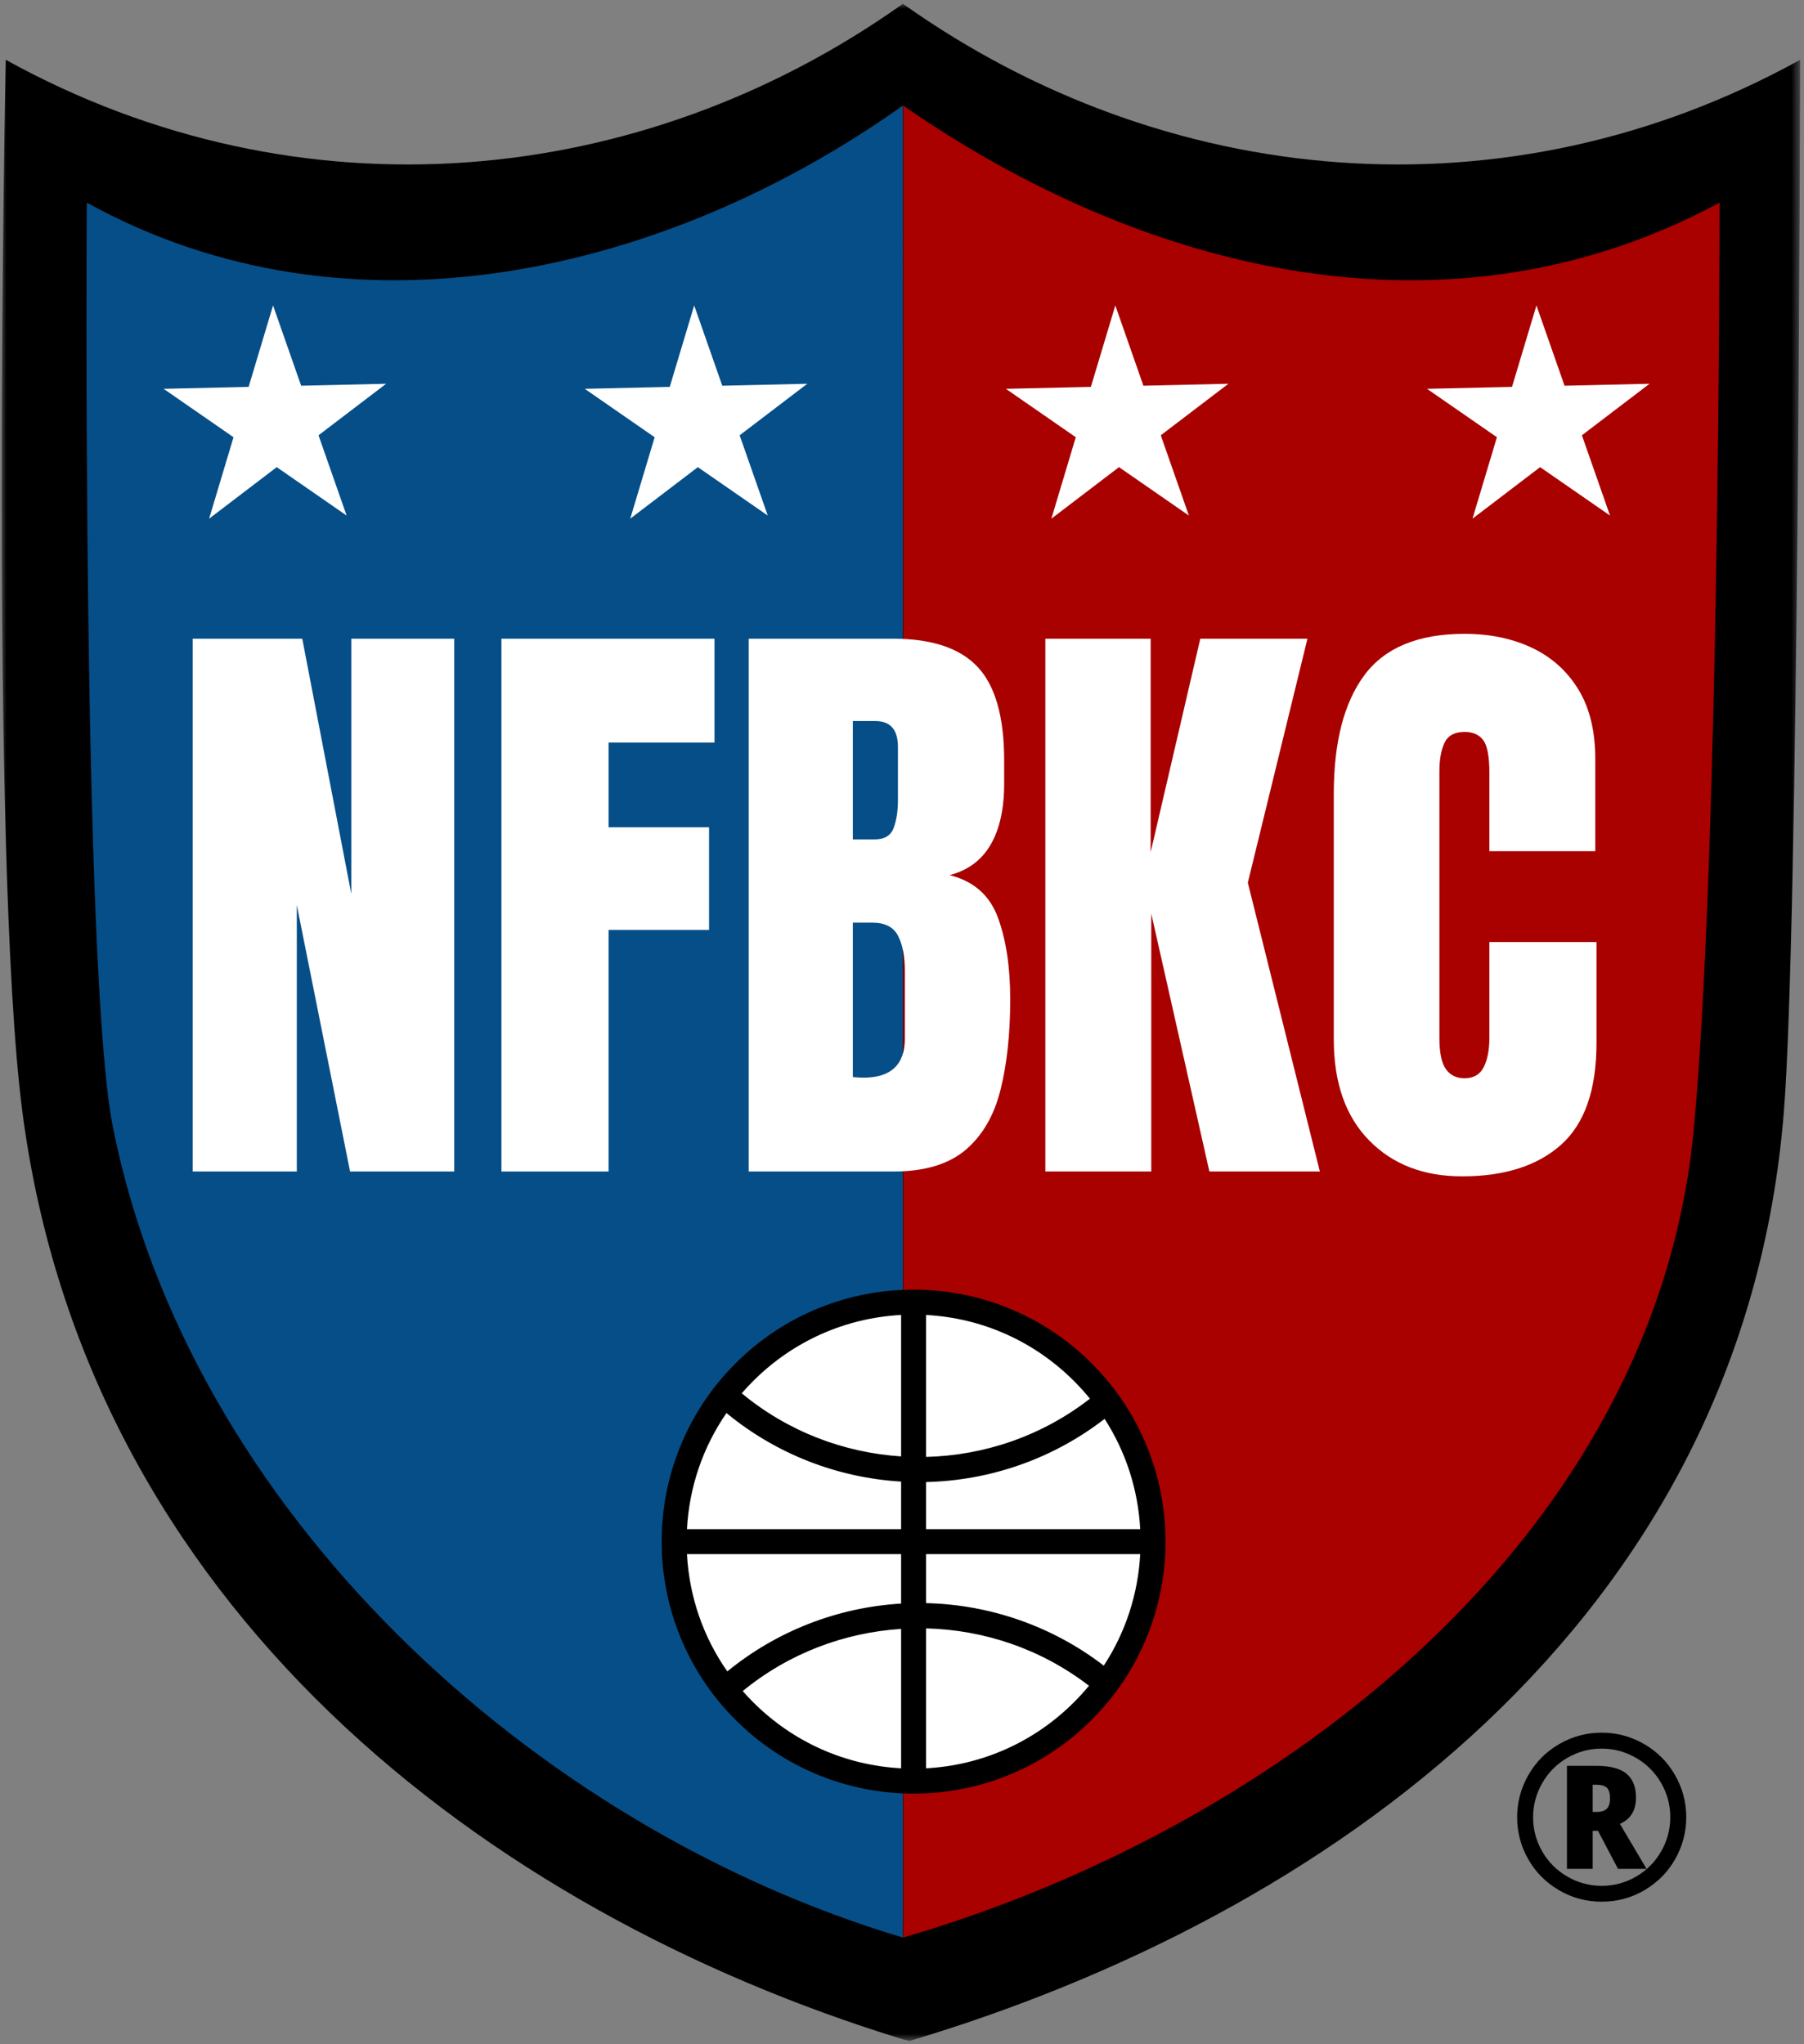
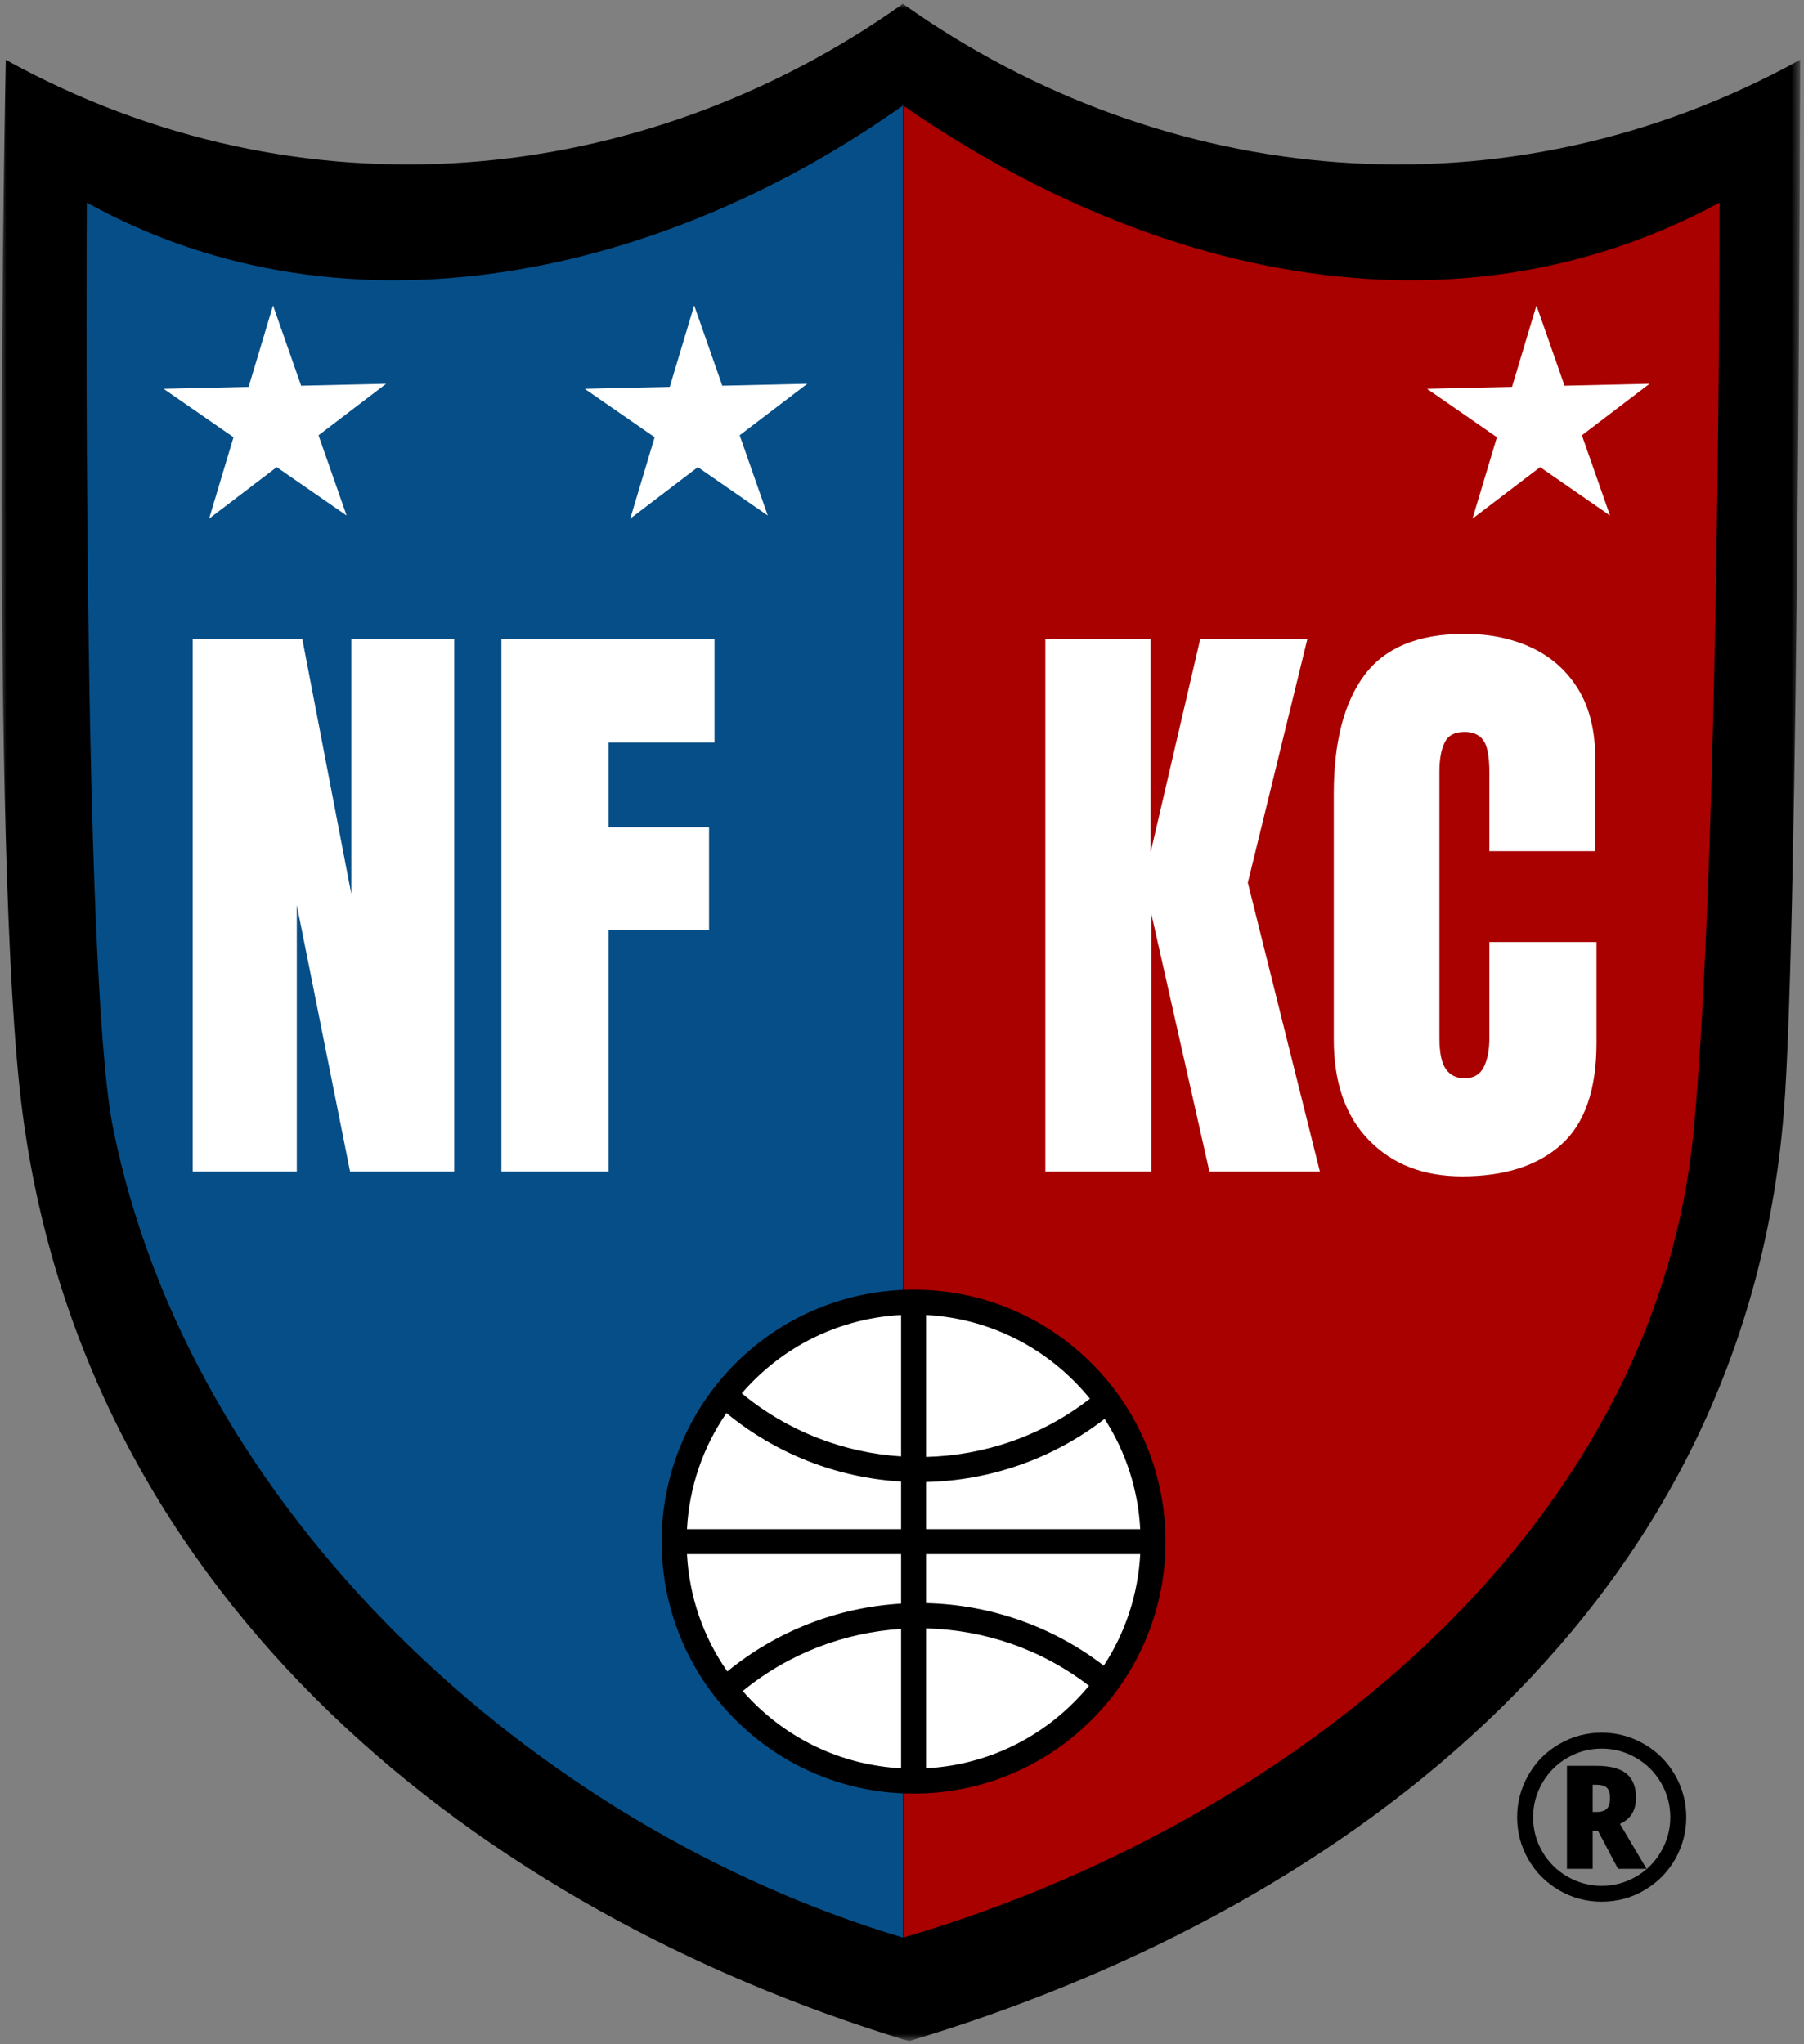
<svg xmlns="http://www.w3.org/2000/svg" xmlns:xlink="http://www.w3.org/1999/xlink" width="188px" height="213px" viewBox="0 0 188 213" version="1.1">
  <rect x="0" y="0" width="188" height="213" fill="#808080" stroke="none" />
  <title>NFBKC-logo</title>
  <defs>
    <polygon id="path-1" points="0 0 187.422 0 187.422 212.253 0 212.253" />
  </defs>
  <g id="Page-1" stroke="none" stroke-width="1" fill="none" fill-rule="evenodd">
    <g id="ALL-Logos" transform="translate(-682, -819)">
      <g id="NFBKC-logo" transform="translate(682.174, 819.396)">
        <g id="Group-624">
          <mask id="mask-2" fill="white">
            <use xlink:href="#path-1" />
          </mask>
          <g id="Clip-623" />
          <path d="M187.422,5.834 C156.747,22.775 121.183,19.317 94.01,0.061 L94.01,0.049 C93.986,0.036 93.961,0.022 93.937,0.009 C93.932,0.007 93.928,0.003 93.923,0 C93.923,0 93.923,0 93.922,0 C93.922,0 93.922,0 93.92,0 C93.917,0.003 93.911,0.007 93.908,0.009 C93.883,0.022 93.859,0.036 93.833,0.049 L93.833,0.061 C66.66,19.317 31.098,22.775 0.423,5.834 C0.423,5.834 -1.282,88.932 2.152,115.401 C8.842,166.942 50.408,198.744 93.92,212.083 C93.922,212.083 94.602,212.254 94.603,212.254 C137.629,199.42 181.478,168.807 185.73,115.403 C187.275,96.001 187.422,5.834 187.422,5.834" id="Fill-622" fill="#000000" mask="url(#mask-2)" />
        </g>
        <path d="M93.915,10.605 C93.912,10.608 93.908,10.61 93.903,10.613 C93.881,10.625 93.859,10.637 93.837,10.649 L93.837,10.659 C69.405,27.991 36.455,35.964 8.873,20.716 C8.873,20.716 8.346,100.856 11.599,117.083 C19.6,156.98 55.227,189.929 93.915,201.479 C93.915,201.479 93.917,201.479 93.917,186.895 C93.917,186.895 93.915,10.605 93.915,10.605" id="Fill-625" fill="#064E87" />
        <path d="M93.951,201.479 C133.557,189.929 172.445,159.481 176.352,117.154 C179.031,88.109 179.024,20.716 179.024,20.716 C150.787,35.964 119.045,27.991 94.031,10.659 L94.031,10.649 C94.009,10.637 93.985,10.625 93.963,10.613 C93.959,10.61 93.954,10.608 93.951,10.605 C93.951,10.605 93.949,10.605 93.949,10.605 L93.949,186.895 L93.949,201.479 C93.949,201.479 93.951,201.479 93.951,201.479" id="Fill-627" fill="#A80100" />
        <polygon id="Fill-629" fill="#FFFFFF" points="19.906 121.665 19.906 66.15 31.325 66.15 36.435 92.739 36.435 66.15 47.159 66.15 47.159 121.665 36.308 121.665 30.757 93.907 30.757 121.665" />
        <polygon id="Fill-631" fill="#FFFFFF" points="52.08 121.665 52.08 66.15 74.287 66.15 74.287 76.969 63.246 76.969 63.246 85.8 73.719 85.8 73.719 96.493 63.246 96.493 63.246 121.665" />
-         <path d="M89.806,111.887 C92.685,111.887 94.127,110.52 94.127,107.786 L94.127,100.847 C94.127,99.269 93.891,98.025 93.416,97.11 C92.945,96.196 92.055,95.737 90.752,95.737 L88.702,95.737 L88.702,111.824 C89.163,111.866 89.532,111.887 89.806,111.887 L89.806,111.887 Z M88.702,87.061 L90.973,87.061 C92.002,87.061 92.665,86.664 92.959,85.863 C93.253,85.066 93.401,84.109 93.401,82.993 L93.401,77.411 C93.401,75.624 92.612,74.73 91.036,74.73 L88.702,74.73 L88.702,87.061 Z M77.851,121.665 L77.851,66.15 L92.896,66.15 C96.934,66.15 99.873,67.134 101.714,69.099 C103.553,71.064 104.473,74.31 104.473,78.83 L104.473,81.258 C104.473,83.867 104.006,85.98 103.069,87.599 C102.134,89.219 100.708,90.28 98.795,90.784 C101.298,91.415 102.975,92.892 103.825,95.216 C104.679,97.542 105.104,100.374 105.104,103.716 C105.104,107.314 104.767,110.457 104.094,113.148 C103.421,115.841 102.202,117.933 100.436,119.426 C98.669,120.919 96.155,121.665 92.896,121.665 L77.851,121.665 Z" id="Fill-633" fill="#FFFFFF" />
        <polygon id="Fill-635" fill="#FFFFFF" points="108.763 121.665 108.763 66.15 119.74 66.15 119.74 88.387 124.913 66.15 136.079 66.15 129.865 91.573 137.372 121.665 125.86 121.665 119.803 94.79 119.803 121.665" />
        <path d="M152.198,122.169 C148.181,122.169 144.947,120.92 142.499,118.416 C140.049,115.913 138.824,112.413 138.824,107.912 L138.824,82.299 C138.824,76.917 139.891,72.795 142.025,69.934 C144.158,67.076 147.633,65.644 152.449,65.644 C155.077,65.644 157.417,66.129 159.469,67.096 C161.517,68.064 163.132,69.509 164.31,71.433 C165.487,73.357 166.076,75.782 166.076,78.704 L166.076,88.292 L155.037,88.292 L155.037,80.091 C155.037,78.43 154.826,77.31 154.406,76.732 C153.984,76.156 153.333,75.865 152.449,75.865 C151.419,75.865 150.725,76.237 150.368,76.985 C150.01,77.731 149.831,78.724 149.831,79.965 L149.831,107.755 C149.831,109.29 150.057,110.373 150.511,111.004 C150.962,111.635 151.608,111.949 152.449,111.949 C153.396,111.949 154.064,111.561 154.452,110.783 C154.843,110.006 155.037,108.996 155.037,107.755 L155.037,97.756 L166.202,97.756 L166.202,108.258 C166.202,113.139 164.973,116.677 162.512,118.875 C160.052,121.071 156.614,122.169 152.198,122.169" id="Fill-637" fill="#FFFFFF" />
        <polygon id="Fill-639" fill="#FFFFFF" points="35.948 53.32 28.664 48.276 21.617 53.646 24.162 45.16 16.878 40.116 25.735 39.915 28.281 31.429 31.209 39.791 40.067 39.589 33.019 44.957" />
        <polygon id="Fill-641" fill="#FFFFFF" points="79.836 53.32 72.551 48.276 65.505 53.646 68.049 45.16 60.765 40.116 69.622 39.915 72.169 31.429 75.096 39.791 83.955 39.589 76.906 44.957" />
-         <polygon id="Fill-643" fill="#FFFFFF" points="123.723 53.32 116.438 48.276 109.392 53.646 111.937 45.16 104.652 40.116 113.509 39.915 116.056 31.429 118.983 39.791 127.842 39.589 120.794 44.957" />
        <polygon id="Fill-645" fill="#FFFFFF" points="167.61 53.32 160.326 48.276 153.279 53.646 155.824 45.16 148.54 40.116 157.397 39.915 159.943 31.429 162.871 39.791 171.729 39.589 164.681 44.957" />
        <path d="M119.746,159.437 C119.746,172.982 108.765,183.962 95.22,183.962 C81.674,183.962 70.694,172.982 70.694,159.437 C70.694,145.891 81.674,134.911 95.22,134.911 C108.765,134.911 119.746,145.891 119.746,159.437" id="Fill-654" fill="#FFFFFF" />
        <g id="®" transform="translate(157.93, 180.131)" fill="#000000" fill-rule="nonzero">
          <path d="M12.387,6.773 C12.387,8.102 11.828,9.012 10.711,9.504 L13.488,14.191 L10.512,14.191 L8.426,10.23 L7.875,10.23 L7.875,14.191 L5.191,14.191 L5.191,3.457 L8.285,3.457 C9.699,3.457 10.736,3.73 11.396,4.277 C12.057,4.824 12.387,5.656 12.387,6.773 Z M7.875,8.262 L8.238,8.262 C8.754,8.262 9.123,8.15 9.346,7.928 C9.568,7.705 9.68,7.336 9.68,6.82 C9.68,6.312 9.57,5.953 9.352,5.742 C9.133,5.531 8.754,5.426 8.215,5.426 L7.875,5.426 L7.875,8.262 Z M0,8.812 C0,7.25 0.391,5.785 1.172,4.418 C1.953,3.051 3.027,1.973 4.395,1.184 C5.762,0.395 7.234,0 8.812,0 C10.375,0 11.84,0.391 13.207,1.172 C14.574,1.953 15.652,3.027 16.441,4.395 C17.23,5.762 17.625,7.234 17.625,8.812 C17.625,10.352 17.246,11.797 16.488,13.148 C15.73,14.5 14.668,15.582 13.301,16.395 C11.934,17.207 10.438,17.613 8.812,17.613 C7.195,17.613 5.703,17.209 4.336,16.4 C2.969,15.592 1.904,14.512 1.143,13.16 C0.381,11.809 0,10.359 0,8.812 Z M1.664,8.812 C1.664,10.094 1.984,11.287 2.625,12.393 C3.266,13.498 4.141,14.369 5.25,15.006 C6.359,15.643 7.547,15.961 8.812,15.961 C10.094,15.961 11.287,15.641 12.393,15 C13.498,14.359 14.369,13.484 15.006,12.375 C15.643,11.266 15.961,10.078 15.961,8.812 C15.961,7.531 15.641,6.338 15,5.232 C14.359,4.127 13.484,3.256 12.375,2.619 C11.266,1.982 10.078,1.664 8.812,1.664 C7.531,1.664 6.338,1.984 5.232,2.625 C4.127,3.266 3.256,4.141 2.619,5.25 C1.982,6.359 1.664,7.547 1.664,8.812 Z" id="Shape" />
        </g>
        <path d="M96.334,158.927 L96.334,154.019 C103.093,153.866 109.611,151.559 114.94,147.438 C117.147,150.86 118.428,154.796 118.651,158.927 L96.334,158.927 Z M114.853,173.149 C109.543,169.071 103.055,166.788 96.334,166.635 L96.334,161.528 L118.651,161.528 C118.425,165.713 117.114,169.696 114.853,173.149 L114.853,173.149 Z M111.758,176.952 C107.598,181.112 102.163,183.531 96.334,183.845 L96.334,169.268 C102.343,169.412 108.32,171.4 113.31,175.245 C112.824,175.835 112.305,176.405 111.758,176.952 L111.758,176.952 Z M96.334,136.611 C102.163,136.924 107.598,139.343 111.758,143.503 C112.344,144.088 112.895,144.7 113.41,145.334 C108.392,149.237 102.38,151.255 96.334,151.401 L96.334,136.611 Z M93.733,151.348 C87.789,150.964 81.948,148.768 77.125,144.773 C77.503,144.337 77.897,143.914 78.308,143.503 C82.468,139.343 87.903,136.924 93.733,136.611 L93.733,151.348 Z M93.733,158.927 L71.417,158.927 C71.651,154.548 73.076,150.391 75.532,146.831 C80.685,151.076 87.055,153.575 93.733,153.971 L93.733,158.927 Z M93.733,166.682 C87.096,167.077 80.756,169.55 75.621,173.751 C73.11,170.162 71.655,165.958 71.417,161.528 L93.733,161.528 L93.733,166.682 Z M93.733,183.845 C87.903,183.531 82.468,181.112 78.308,176.952 C77.934,176.578 77.574,176.192 77.227,175.798 C82.023,171.864 87.827,169.701 93.733,169.321 L93.733,183.845 Z M119.363,150.349 C118.043,147.091 116.103,144.169 113.597,141.663 C111.091,139.158 108.169,137.218 104.912,135.897 C101.767,134.62 98.442,133.974 95.033,133.974 C91.625,133.974 88.301,134.62 85.154,135.897 C81.897,137.218 78.975,139.158 76.469,141.663 C73.963,144.169 72.024,147.091 70.703,150.349 C69.426,153.495 68.78,156.819 68.78,160.227 C68.78,163.636 69.426,166.961 70.703,170.106 C72.024,173.363 73.963,176.286 76.469,178.791 C78.975,181.297 81.897,183.239 85.154,184.559 C88.299,185.834 91.623,186.48 95.033,186.48 C98.442,186.48 101.765,185.834 104.912,184.558 C108.169,183.237 111.091,181.297 113.597,178.791 C116.103,176.286 118.043,173.363 119.363,170.106 C120.64,166.961 121.286,163.636 121.286,160.227 C121.286,156.819 120.64,153.495 119.363,150.349 L119.363,150.349 Z" id="Fill-672" fill="#000000" />
      </g>
    </g>
  </g>
</svg>